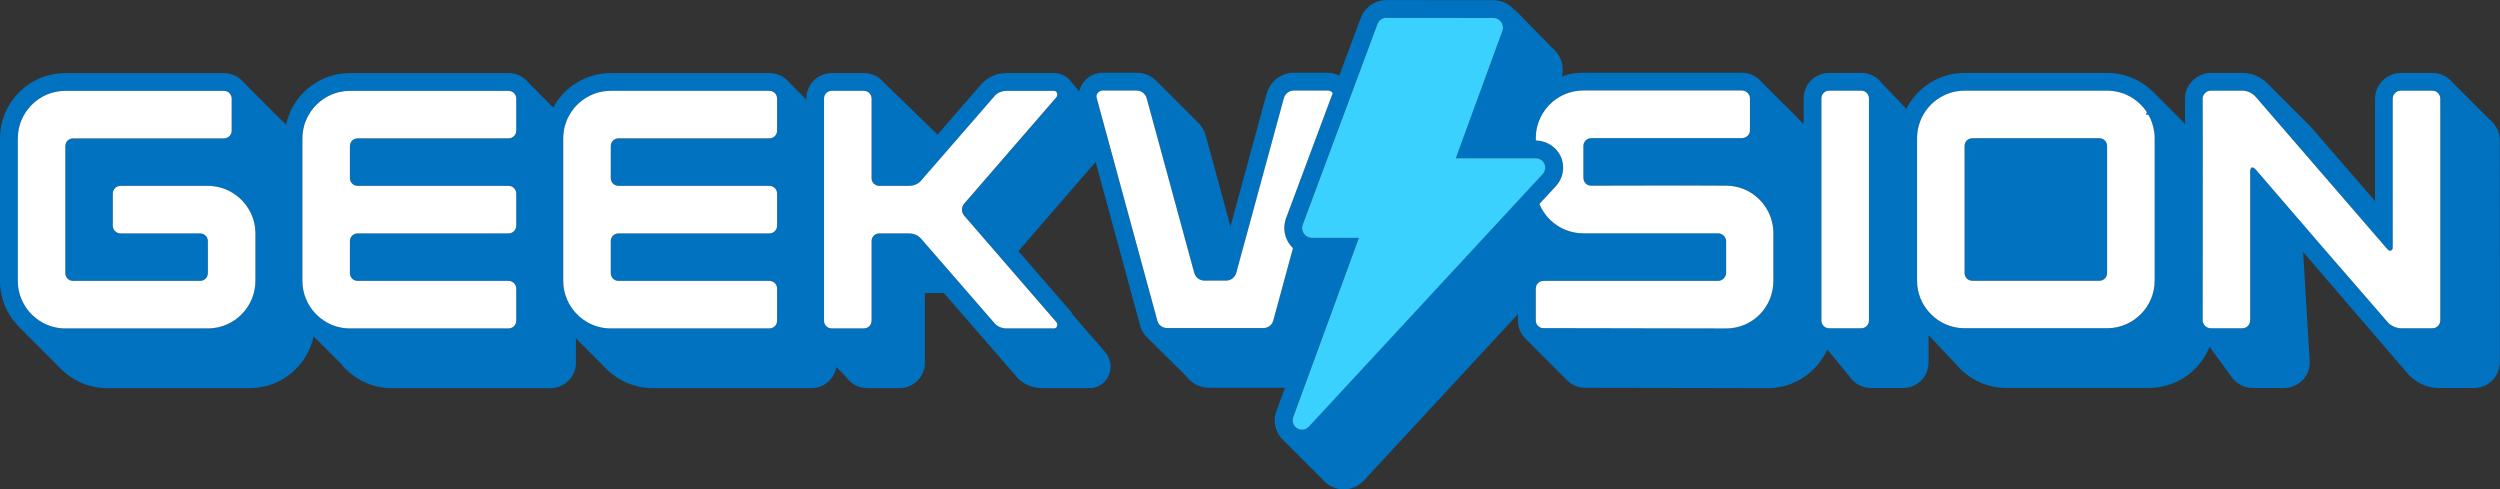
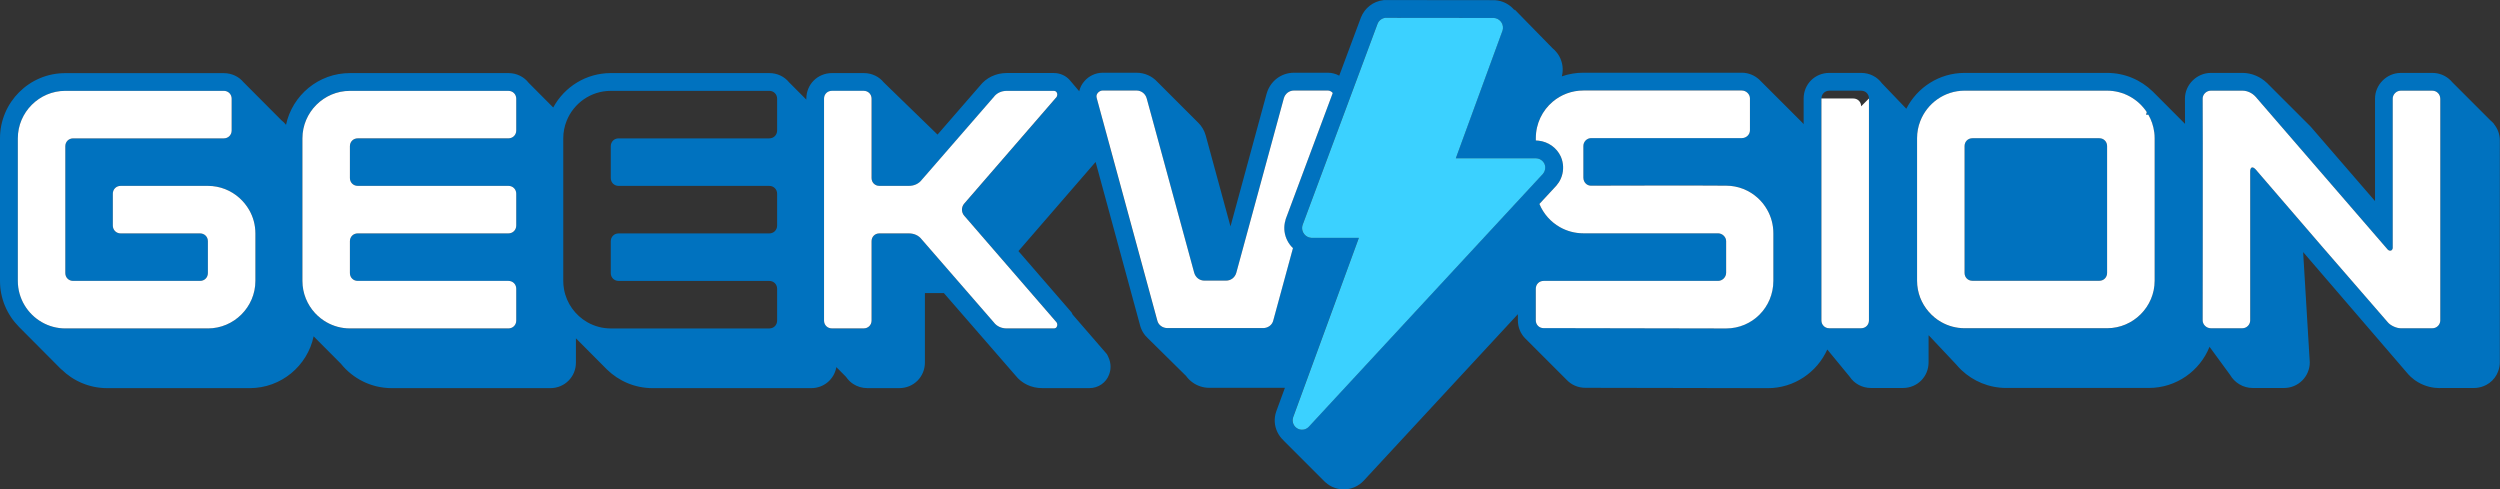
<svg xmlns="http://www.w3.org/2000/svg" id="_Слой_1" data-name="Слой 1" viewBox="0 0 860 168.36">
  <rect x="0" y="0" width="860" height="168.36" fill="#333333" stroke="none" />
  <defs>
    <style> .cls-1 { fill: #0072bf; } .cls-1, .cls-2, .cls-3 { stroke-width: 0px; } .cls-2 { fill: #fff; } .cls-3 { fill: #3bd1ff; } </style>
  </defs>
  <g>
    <path class="cls-1" d="m857.99,42.69h0s-.02-.02-.02-.02c0,0,0-.01-.01-.02-.35-.42-.74-.81-1.16-1.16,0,0,0,0-.01,0-4.39-4.39-8.79-8.79-13.18-13.18,0,0-.01-.01-.02-.02-.36-.43-.76-.83-1.2-1.19h0s0,0,0,0h0s0,0,0,0c-1.52-1.25-3.47-2.01-5.59-2.01h-10.97c-4.78,0-8.82,4.04-8.82,8.82v35.26l-16.19-18.72-5.91-6.84c-.17-.19-.35-.37-.53-.55l-.04-.04s-.02-.01-.03-.02c-4.6-4.6-9.2-9.19-13.8-13.79h0c-.21-.22-.42-.43-.63-.64,0,0,0,0,0,0h0s0,0,0,0c0,0,0,0,0,.01-2.31-2.22-5.34-3.5-8.47-3.5h-10.86c-4.84,0-8.93,4.04-8.93,8.84.01,2.89.03,5.79.03,8.69-3.63-3.64-7.26-7.28-10.89-10.92-.08-.08-.17-.17-.26-.25-4.05-3.93-9.57-6.36-15.65-6.36h-49.03c-8.74,0-16.33,5.02-20.05,12.33-2.81-2.93-5.61-5.86-8.42-8.79-1.59-2.16-4.15-3.54-7.11-3.54h-10.97c-4.94,0-8.82,3.87-8.82,8.82v8.8c-.17-.21-.35-.41-.54-.6,0,0,0,0,0,0-4.72-4.72-9.44-9.43-14.16-14.15,0,0,0,0,0,0l-.5-.5s-.01-.01-.02-.02c-.02-.02-.05-.05-.07-.07,0,0,0,0,0,0,0,0,0,0,0,0h0c-1.6-1.45-3.71-2.35-5.99-2.35h-54.49c-2.59,0-5.08.44-7.4,1.25.6-2.38.27-4.84-.93-6.98-.24-.43-.51-.82-.81-1.19,0,0,0,0,0,0,0,0,0,0,0,0,0,0-.01-.01-.02-.02-.43-.55-.91-1.05-1.45-1.49,0,0,0,0-.01,0-4.34-4.44-8.68-8.88-13.03-13.32l-.03.26c-1.23-1.5-2.88-2.58-4.78-3.12-.6-.17-1.23-.28-1.87-.32l-.22-.02-37.91-.04-.36.04c-3.47.4-6.41,2.67-7.72,6.01l-7.44,19.96c-1.19-.65-2.54-1.01-3.89-1.01h-11.68c-4.4,0-8.18,2.87-9.41,7.21l-12.43,45.65-8.53-31.31c-.49-1.73-1.4-3.23-2.61-4.4,0,0,0,0,0,0-4.68-4.68-9.36-9.36-14.05-14.04,0,0,0,0,0,0,0,0,0,0,0,0-1.79-1.94-4.33-3.11-7.14-3.11h-11.68c-2.37,0-4.74,1.11-6.27,2.93-.88.99-1.48,2.17-1.76,3.44-1.01-1.19-2.01-2.38-3.03-3.57-.06-.08-.13-.17-.21-.25h0c-1.33-1.52-3.3-2.45-5.47-2.45h-16.23c-3.67,0-7,1.58-9.18,4.35l-14.62,16.83c-6.16-5.98-12.32-11.96-18.48-17.94,0,0,0,0,0,0-1.6-1.98-4.06-3.22-6.86-3.22h-10.97c-4.94,0-8.82,3.87-8.82,8.82v.31c-1.97-1.97-3.93-3.95-5.9-5.92-1.6-1.97-4.05-3.21-6.84-3.21h-54.53c-8.55,0-16,4.8-19.8,11.84,0,0,0,0,0,0-2.81-2.83-5.63-5.65-8.44-8.48h0c-1.6-2.06-4.11-3.36-6.97-3.36h-54.53c-10.79,0-19.82,7.64-21.98,17.8-.45-.59-.97-1.11-1.56-1.56,0,0,0,0-.01,0-4.35-4.37-8.7-8.74-13.05-13.1,0,0,0,0,0,0,0,0,0,0,0,0-1.6-1.92-4.02-3.12-6.78-3.12H22.47C10.08,25.12,0,35.2,0,47.59v49.04C0,102.77,2.48,108.35,6.5,112.41c0,0,0,0,0,0,0,0,0,0-.01,0,4.87,4.9,9.75,9.79,14.62,14.69,0-.02,0-.04,0-.06,0,0,0,0,0,0,4.05,4,9.63,6.48,15.76,6.48h49.04c10.8,0,19.84-7.65,21.98-17.82,3.13,3.14,6.25,6.28,9.38,9.42,0,0,0,.01.01.02,0,0,.01,0,.01.01,4.12,5.1,10.42,8.37,17.48,8.37h54.53c4.94,0,8.82-3.87,8.82-8.81v-8.33c3.56,3.57,7.12,7.15,10.67,10.72h0c4.05,3.96,9.6,6.42,15.72,6.42h54.53c4.4,0,7.94-3.07,8.67-7.23,0,0,0,0,0,0,1.11,1.11,2.22,2.23,3.32,3.34,0,0,0,0,0,0,0,0,0,0,0,0,.64.95,1.44,1.76,2.38,2.39,0,0,.01,0,.02.01.02.02.03.03.05.05,0,0,0,0,0-.01,1.39.91,3.07,1.44,4.89,1.44h10.98c4.94,0,8.82-3.87,8.82-8.81v-23.88h6.53l24.63,28.34c2.17,2.77,5.5,4.35,9.18,4.35h16.23c3.1,0,5.79-1.89,6.79-4.67.53-1.37.95-3.63-.38-6.29l-.34-.69-11.82-13.65s-.02-.04-.03-.07l-.35-.69-18.27-21.08,26.55-30.66,15.23,55.96c.44,1.86,1.44,3.5,2.81,4.75.04.03.07.06.11.1,4.32,4.26,8.64,8.52,12.95,12.78.64.9,1.43,1.68,2.34,2.31,0,0,0,0,0,0,0,0,0,0,0,0,1.6,1.13,3.56,1.79,5.64,1.79h26.04l-2.96,8.08c-.84,2.35-.71,4.89.37,7.14.52,1.09,1.24,2.07,2.11,2.86,0,0,0,0,0,0-.01,0-.02,0-.03.01,4.82,4.81,9.63,9.63,14.45,14.44,0,0,0-.02,0-.03.91.83,1.99,1.49,3.19,1.91,1.01.36,2.06.54,3.12.54h0c2.57,0,5.06-1.08,6.85-2.99l53.04-57.28v2.1c0,2.38.9,4.51,2.38,6.08,0,0,0,0,0,0h0c4.8,4.8,9.6,9.6,14.39,14.39,0,0,0,0,0,0,0,0,0,0,0,0,1.6,1.7,3.88,2.75,6.45,2.75,10.33,0,21.69.03,32.78.06,10.61.03,20.98.06,30.01.06s16.92-5.47,20.43-13.3c2.56,3.11,5.13,6.22,7.69,9.34,0,0,0,0,0,0,1.56,2.36,4.25,3.9,7.36,3.9h10.97c4.94,0,8.82-3.87,8.82-8.81v-9.31s.08.06.13.09c0,0,0,0,.01,0,3.14,3.34,6.29,6.67,9.43,10.01,0,0,0,0,0,.01.53.62,1.09,1.23,1.68,1.79,0,0,.02.01.02.02.01.01.03.03.04.04,0,0,0,0,0,0,4.02,3.81,9.46,6.15,15.43,6.15h49.03c9.46,0,17.57-5.87,20.88-14.16h0c2.35,3.22,4.71,6.43,7.06,9.65,0,0,0,0,0,0,1.54,2.67,4.47,4.52,7.74,4.52h10.86c4.86,0,8.82-3.95,8.82-8.81-.76-12.65-1.52-25.29-2.28-37.94.55.63,1.09,1.26,1.63,1.89,11.54,13.4,23.07,26.8,34.59,40.21.86.93,2.55,2.51,5.15,3.58,2.76,1.14,5.21,1.15,6.5,1.07h10.97c.59,0,3.71-.06,6.23-2.58,2.52-2.52,2.59-5.64,2.59-6.23V48.29c0-2.12-.76-4.08-2.01-5.61Zm-182.18-11.49h49.03c5.68,0,10.72,2.94,13.65,7.37-.09.31-.17.61-.26.92h.82c1.04,1.82,1.74,3.85,2.01,6.01.09.67.13,1.36.13,2.05v49.04c0,8.99-7.36,16.34-16.35,16.34h-45.83,0s-.05,0-.08,0h-3.13c-2.93,0-5.68-.78-8.07-2.14-1.63-.93-3.08-2.13-4.28-3.53-2.49-2.87-4-6.6-4-10.66v-49.04c0-2.06.39-4.03,1.09-5.84,2.36-6.13,8.32-10.51,15.25-10.51Zm-49.23,2.69c0-1.52,1.17-2.69,2.69-2.69h10.97c1.52,0,2.69,1.17,2.69,2.69v76.36c0,1.52-1.17,2.68-2.69,2.68h-10.97c-1.52,0-2.69-1.16-2.69-2.68V33.88Zm-343.08.05c0-1.52,1.17-2.69,2.69-2.69h10.97c1.52,0,2.69,1.17,2.69,2.69v27.32c0,1.52,1.16,2.69,2.68,2.69h10.16c1.75,0,3.39-.7,4.44-2.1l1.06-1.21,23.7-27.27c1.05-1.4,2.69-2.1,4.44-2.1h16.23c.47,0,.93.24,1.06.7.23.47.11.93-.12,1.4l-5.36,6.19-26.4,30.47c-1.05,1.17-1.05,3.04,0,4.2l31.75,36.67c.24.46.35.93.12,1.4-.12.47-.58.7-1.06.7h-16.23c-1.75,0-3.39-.7-4.44-2.1l-24.76-28.49c-1.05-1.4-2.68-2.1-4.44-2.1h-10.16c-1.52,0-2.68,1.16-2.68,2.68v27.32c0,1.52-1.17,2.68-2.69,2.68h-10.97c-1.52,0-2.69-1.16-2.69-2.68V33.93Zm-73.39-2.69h54.53c1.52,0,2.69,1.17,2.69,2.69v10.98c0,1.51-1.17,2.68-2.69,2.68h-51.84c-1.52,0-2.69,1.17-2.69,2.68v10.98c0,1.52,1.17,2.69,2.69,2.69h51.84c1.52,0,2.69,1.17,2.69,2.68v10.98c0,1.52-1.17,2.69-2.69,2.69h-51.84c-1.52,0-2.69,1.16-2.69,2.68v10.98c0,1.52,1.17,2.68,2.69,2.68h51.84c1.52,0,2.69,1.17,2.69,2.69v10.98c0,1.52-1.17,2.68-2.69,2.68h-54.53c-2.93,0-5.68-.78-8.07-2.14-4.14-2.37-7.16-6.49-8.02-11.34-.17-.93-.26-1.89-.26-2.87v-49.03c0-2.15.42-4.19,1.18-6.08,2.42-6.01,8.32-10.27,15.16-10.27Zm-106.08,16.35c0-8.99,7.35-16.35,16.34-16.35h54.53c1.52,0,2.69,1.17,2.69,2.69v10.98c0,1.51-1.17,2.68-2.69,2.68h-51.84c-1.52,0-2.69,1.17-2.69,2.68v10.98c0,1.52,1.17,2.69,2.69,2.69h51.84c1.52,0,2.69,1.17,2.69,2.68v10.98c0,1.52-1.17,2.69-2.69,2.69h-51.84c-1.52,0-2.69,1.16-2.69,2.68v10.98c0,1.52,1.17,2.68,2.69,2.68h51.84c1.52,0,2.69,1.17,2.69,2.69v10.98c0,1.52-1.17,2.68-2.69,2.68h-54.53c-2.92,0-5.68-.78-8.06-2.14-1.46-.83-2.78-1.89-3.92-3.11-2.7-2.92-4.36-6.83-4.36-11.09v-49.03ZM6.13,96.63v-49.03c0-8.99,7.35-16.35,16.34-16.35h54.53c1.52,0,2.69,1.17,2.69,2.69v10.98c0,1.51-1.17,2.68-2.69,2.68H25.16c-1.52,0-2.69,1.17-2.69,2.68v43.67c0,1.52,1.17,2.68,2.69,2.68h43.66c1.52,0,2.69-1.16,2.69-2.68v-10.98c0-1.52-1.17-2.68-2.69-2.68h-27.32c-1.52,0-2.69-1.17-2.69-2.69v-10.98c0-1.51,1.17-2.68,2.69-2.68h30.01c4.18,0,8,1.58,10.89,4.19,1.31,1.18,2.43,2.56,3.31,4.09,1.37,2.38,2.15,5.14,2.15,8.07v16.34c0,8.99-7.36,16.35-16.35,16.35H22.47c-2.92,0-5.68-.78-8.06-2.14-4.94-2.82-8.28-8.14-8.28-14.21Zm375.44-47.09l-1.94-7.12-.36-1.33-.1-.34-1.88-6.92c-.24-.7-.11-1.4.35-1.87.35-.47,1.05-.82,1.63-.82h11.68c1.63,0,3.04,1.06,3.5,2.69l1.53,5.59,14.82,54.42c.47,1.63,1.87,2.69,3.5,2.69h7.47c1.63,0,3.04-1.06,3.5-2.69l1.18-4.32,15.17-55.69c.46-1.63,1.87-2.69,3.5-2.69h11.68c.58,0,1.28.35,1.63.82.01.01.02.02.03.03l-3.12,8.36-13.07,35.06v.04s-.06.16-.06.16c-.1.3-.17.6-.24.9-.45,2.15-.14,4.37.89,6.35.5.94,1.14,1.79,1.89,2.5l-6.76,24.83c-.36,1.63-1.87,2.68-3.5,2.68h-32.93c-1.63,0-3.15-1.05-3.5-2.68l-16.51-60.64Zm78.91,51.26l6.95-18.98h-16.38c-.26-.02-.52-.07-.78-.15-1.78-.56-2.77-2.45-2.22-4.23l14.17-38.02,2.73-7.33,8.9-23.89c.44-1.13,1.47-1.93,2.68-2.07l37.33.04c.23.02.45.06.67.11,1.8.5,2.85,2.36,2.35,4.16l-1.46,3.99-14.64,40.02h27.57c1.26.03,2.41.78,2.94,1.93.48,1.17.26,2.51-.57,3.46l-2.45,2.64-.23.25-5.4,5.83-61.56,66.49-10.87,11.75c-.88.94-2.22,1.26-3.43.84-1.67-.6-2.55-2.44-1.96-4.12l3.71-10.12,11.94-32.6Zm67.82-1.49c0-1.53,1.17-2.69,2.69-2.69h59.99c1.52,0,2.8-1.29,2.8-2.81v-10.87c0-1.4-1.28-2.69-2.8-2.69h-46.31c-2.96,0-5.71-.78-8.09-2.13-3.16-1.79-5.64-4.6-7.04-7.97l5.83-6.29c.31-.36.59-.73.84-1.12.13-.2.25-.41.37-.62,1.06-1.98,1.39-4.28.9-6.49-.11-.53-.28-1.06-.49-1.57l-.1-.24c-1.39-3.01-4.3-5.08-7.65-5.44-.28-.03-.57-.05-.85-.06h-.08v-.82c0-5.03,2.26-9.54,5.84-12.55,2.83-2.38,6.5-3.83,10.53-3.83h54.49c1.52,0,2.8,1.29,2.8,2.69v11c0,1.52-1.28,2.69-2.8,2.69h-51.81c-1.52,0-2.69,1.28-2.69,2.69v10.87c0,.88.34,1.63.89,2.13.42.39.97.63,1.59.67,0,0,0,0,0,0,.06,0,.13,0,.2,0,15.44,0,30.88-.12,46.42,0,4.16,0,7.95,1.58,10.82,4.16,1.32,1.18,2.44,2.57,3.31,4.12,1.36,2.39,2.13,5.15,2.13,8.09v16.37c0,9.12-7.25,16.37-16.26,16.37-16.79,0-38.21-.1-57.16-.11-1.9,0-3.78,0-5.62,0-1.53,0-2.69-1.17-2.69-2.69v-10.87Zm247.65-41.03c-1.06-1.16-1.87-.81-1.87.7v51.26c0,1.4-1.17,2.68-2.69,2.68h-10.86c-1.52,0-2.8-1.28-2.8-2.68,0-20.33.07-40.66.04-60.99,0,0,0-.01,0-.01,0-5.12-.01-10.24-.04-15.36,0-1.4,1.28-2.69,2.8-2.69h10.86c1.75,0,3.39.82,4.56,2.1l5.34,6.18,40.08,46.36c.35.36.7.47,1.16.36.35-.12.58-.58.58-.93v-51.37c0-1.4,1.28-2.69,2.69-2.69h10.97c1.52,0,2.69,1.28,2.69,2.69v76.36c0,1.4-1.17,2.68-2.69,2.68h-10.97c-1.4,0-3.5-.93-4.44-2.1-15.18-17.4-30.36-35.03-45.42-52.54Z" />
-     <path class="cls-1" d="m380.34,42.12h0s-.02-.03-.03-.04c0,.01.02.03.03.04Z" />
    <path class="cls-1" d="m678.5,96.58h43.66c1.52,0,2.68-1.17,2.68-2.69v-43.66c0-1.52-1.16-2.69-2.68-2.69h-43.66c-1.52,0-2.69,1.17-2.69,2.69v43.66c0,1.52,1.17,2.69,2.69,2.69Z" />
  </g>
  <g>
    <path class="cls-2" d="m87.86,80.29v16.34c0,8.99-7.36,16.35-16.35,16.35H22.47c-2.92,0-5.68-.78-8.06-2.14-4.94-2.82-8.28-8.14-8.28-14.21v-49.03c0-8.99,7.35-16.35,16.34-16.35h54.53c1.52,0,2.69,1.17,2.69,2.69v10.98c0,1.51-1.17,2.68-2.69,2.68H25.16c-1.52,0-2.69,1.17-2.69,2.68v43.67c0,1.52,1.17,2.68,2.69,2.68h43.66c1.52,0,2.69-1.16,2.69-2.68v-10.98c0-1.52-1.17-2.68-2.69-2.68h-27.32c-1.52,0-2.69-1.17-2.69-2.69v-10.98c0-1.51,1.17-2.68,2.69-2.68h30.01c4.18,0,8,1.58,10.89,4.19,1.31,1.18,2.43,2.56,3.31,4.09,1.37,2.38,2.15,5.14,2.15,8.07Z" />
    <path class="cls-2" d="m177.59,33.93v10.98c0,1.51-1.17,2.68-2.69,2.68h-51.84c-1.52,0-2.69,1.17-2.69,2.68v10.98c0,1.52,1.17,2.69,2.69,2.69h51.84c1.52,0,2.69,1.17,2.69,2.68v10.98c0,1.52-1.17,2.69-2.69,2.69h-51.84c-1.52,0-2.69,1.16-2.69,2.68v10.98c0,1.52,1.17,2.68,2.69,2.68h51.84c1.52,0,2.69,1.17,2.69,2.69v10.98c0,1.52-1.17,2.68-2.69,2.68h-54.53c-2.92,0-5.68-.78-8.06-2.14-1.46-.83-2.78-1.89-3.92-3.11-2.7-2.92-4.36-6.83-4.36-11.09v-49.03c0-8.99,7.35-16.35,16.34-16.35h54.53c1.52,0,2.69,1.17,2.69,2.69Z" />
-     <path class="cls-2" d="m267.32,33.93v10.98c0,1.51-1.17,2.68-2.69,2.68h-51.84c-1.52,0-2.69,1.17-2.69,2.68v10.98c0,1.52,1.17,2.69,2.69,2.69h51.84c1.52,0,2.69,1.17,2.69,2.68v10.98c0,1.52-1.17,2.69-2.69,2.69h-51.84c-1.52,0-2.69,1.16-2.69,2.68v10.98c0,1.52,1.17,2.68,2.69,2.68h51.84c1.52,0,2.69,1.17,2.69,2.69v10.98c0,1.52-1.17,2.68-2.69,2.68h-54.53c-2.93,0-5.68-.78-8.07-2.14-4.14-2.37-7.16-6.49-8.02-11.34-.17-.93-.26-1.89-.26-2.87v-49.03c0-2.15.42-4.19,1.18-6.08,2.42-6.01,8.32-10.27,15.16-10.27h54.53c1.52,0,2.69,1.17,2.69,2.69Z" />
    <path class="cls-2" d="m363.47,110.88c.24.46.35.93.12,1.4-.12.47-.58.7-1.06.7h-16.23c-1.75,0-3.39-.7-4.44-2.1l-24.76-28.49c-1.05-1.4-2.68-2.1-4.44-2.1h-10.16c-1.52,0-2.68,1.16-2.68,2.68v27.32c0,1.52-1.17,2.68-2.69,2.68h-10.97c-1.52,0-2.69-1.16-2.69-2.68V33.93c0-1.52,1.17-2.69,2.69-2.69h10.97c1.52,0,2.69,1.17,2.69,2.69v27.32c0,1.52,1.16,2.69,2.68,2.69h10.16c1.75,0,3.39-.7,4.44-2.1l1.06-1.21,23.7-27.27c1.05-1.4,2.69-2.1,4.44-2.1h16.23c.47,0,.93.24,1.06.7.23.47.11.93-.12,1.4l-5.36,6.19-26.4,30.47c-1.05,1.17-1.05,3.04,0,4.2l31.75,36.67Z" />
    <path class="cls-2" d="m442.22,75.61l.05-.16v-.04s13.08-35.06,13.08-35.06l3.12-8.36s-.02-.02-.03-.03c-.35-.47-1.05-.82-1.63-.82h-11.68c-1.63,0-3.04,1.06-3.5,2.69l-15.17,55.69-1.18,4.32c-.46,1.63-1.87,2.69-3.5,2.69h-7.47c-1.63,0-3.03-1.06-3.5-2.69l-14.82-54.42-1.53-5.59c-.46-1.63-1.87-2.69-3.5-2.69h-11.68c-.58,0-1.28.35-1.63.82-.46.46-.58,1.17-.35,1.87l1.88,6.92.1.34.36,1.33,1.94,7.12,16.51,60.64c.35,1.63,1.87,2.68,3.5,2.68h32.93c1.63,0,3.15-1.05,3.5-2.68l6.76-24.83c-.76-.71-1.4-1.56-1.89-2.5-1.03-1.98-1.34-4.19-.89-6.35.06-.3.14-.6.24-.9Zm-61.88-33.49s-.02-.03-.03-.04c.01.01.02.03.03.04h0Z" />
    <path class="cls-2" d="m610.04,80.25v16.37c0,9.12-7.25,16.37-16.26,16.37-16.79,0-38.21-.1-57.16-.11-1.9,0-3.78,0-5.62,0-1.53,0-2.69-1.17-2.69-2.69v-10.87c0-1.53,1.17-2.69,2.69-2.69h59.99c1.52,0,2.8-1.29,2.8-2.81v-10.87c0-1.4-1.28-2.69-2.8-2.69h-46.31c-2.96,0-5.71-.78-8.09-2.13-3.16-1.79-5.64-4.6-7.04-7.97l5.83-6.29c.31-.36.59-.73.84-1.12.13-.2.25-.41.37-.62,1.06-1.98,1.39-4.28.9-6.49-.11-.53-.28-1.06-.49-1.57l-.1-.24c-1.39-3.01-4.3-5.08-7.65-5.44-.28-.03-.57-.05-.85-.06h-.08v-.82c0-5.03,2.26-9.54,5.84-12.55,2.83-2.38,6.5-3.83,10.53-3.83h54.49c1.52,0,2.8,1.29,2.8,2.69v11c0,1.52-1.28,2.69-2.8,2.69h-51.81c-1.52,0-2.69,1.28-2.69,2.69v10.87c0,.88.34,1.63.89,2.13.42.39.97.63,1.59.67,0,0,0,0,0,0,.06,0,.13,0,.2,0,15.44,0,30.88-.12,46.42,0,4.16,0,7.95,1.58,10.82,4.16,1.32,1.18,2.44,2.57,3.31,4.12,1.36,2.39,2.13,5.15,2.13,8.09Z" />
    <path class="cls-3" d="m530.75,59.84l-2.45,2.64-.23.25-5.4,5.83-61.56,66.49-10.87,11.75c-.88.94-2.22,1.26-3.43.84-1.67-.6-2.55-2.44-1.96-4.12l3.71-10.12,11.94-32.6,6.95-18.98h-16.38c-.26-.02-.52-.07-.78-.15-1.78-.56-2.77-2.45-2.22-4.23l14.17-38.02,2.73-7.33,8.9-23.89c.44-1.13,1.47-1.93,2.68-2.07l37.33.04c.23.02.45.06.67.11,1.8.5,2.85,2.36,2.35,4.16l-1.46,3.99-14.64,40.02h27.57c1.26.03,2.41.78,2.94,1.93.48,1.17.26,2.51-.57,3.46Z" />
-     <path class="cls-2" d="m642.92,33.88v76.36c0,1.52-1.17,2.68-2.69,2.68h-10.97c-1.52,0-2.69-1.16-2.69-2.68V33.88c0-1.52,1.17-2.69,2.69-2.69h10.97c1.52,0,2.69,1.17,2.69,2.69Z" />
+     <path class="cls-2" d="m642.92,33.88v76.36c0,1.52-1.17,2.68-2.69,2.68h-10.97c-1.52,0-2.69-1.16-2.69-2.68V33.88h10.97c1.52,0,2.69,1.17,2.69,2.69Z" />
    <path class="cls-2" d="m741.06,45.49c-.27-2.16-.97-4.19-2.01-6.01h-.82c.09-.31.17-.61.26-.92-2.93-4.43-7.96-7.37-13.65-7.37h-49.03c-6.93,0-12.9,4.37-15.25,10.51-.71,1.81-1.09,3.78-1.09,5.84v49.04c0,4.07,1.51,7.8,4,10.66,1.21,1.4,2.66,2.61,4.28,3.53,2.38,1.36,5.14,2.14,8.07,2.14h49.03c8.99,0,16.35-7.35,16.35-16.34v-49.04c0-.69-.04-1.38-.13-2.05Zm-16.22,48.41c0,1.52-1.16,2.69-2.68,2.69h-43.66c-1.52,0-2.69-1.17-2.69-2.69v-43.66c0-1.52,1.17-2.69,2.69-2.69h43.66c1.52,0,2.68,1.17,2.68,2.69v43.66Z" />
    <path class="cls-2" d="m839.46,33.88v76.36c0,1.4-1.17,2.68-2.69,2.68h-10.97c-1.4,0-3.5-.93-4.44-2.1-15.18-17.4-30.36-35.03-45.42-52.54-1.06-1.16-1.87-.81-1.87.7v51.26c0,1.4-1.17,2.68-2.69,2.68h-10.86c-1.52,0-2.8-1.28-2.8-2.68,0-20.33.07-40.66.04-60.99,0,0,0-.01,0-.01,0-5.12-.01-10.24-.04-15.36,0-1.4,1.28-2.69,2.8-2.69h10.86c1.75,0,3.39.82,4.56,2.1l5.34,6.18,40.08,46.36c.35.36.7.47,1.16.36.35-.12.58-.58.58-.93v-51.37c0-1.4,1.28-2.69,2.69-2.69h10.97c1.52,0,2.69,1.28,2.69,2.69Z" />
  </g>
</svg>